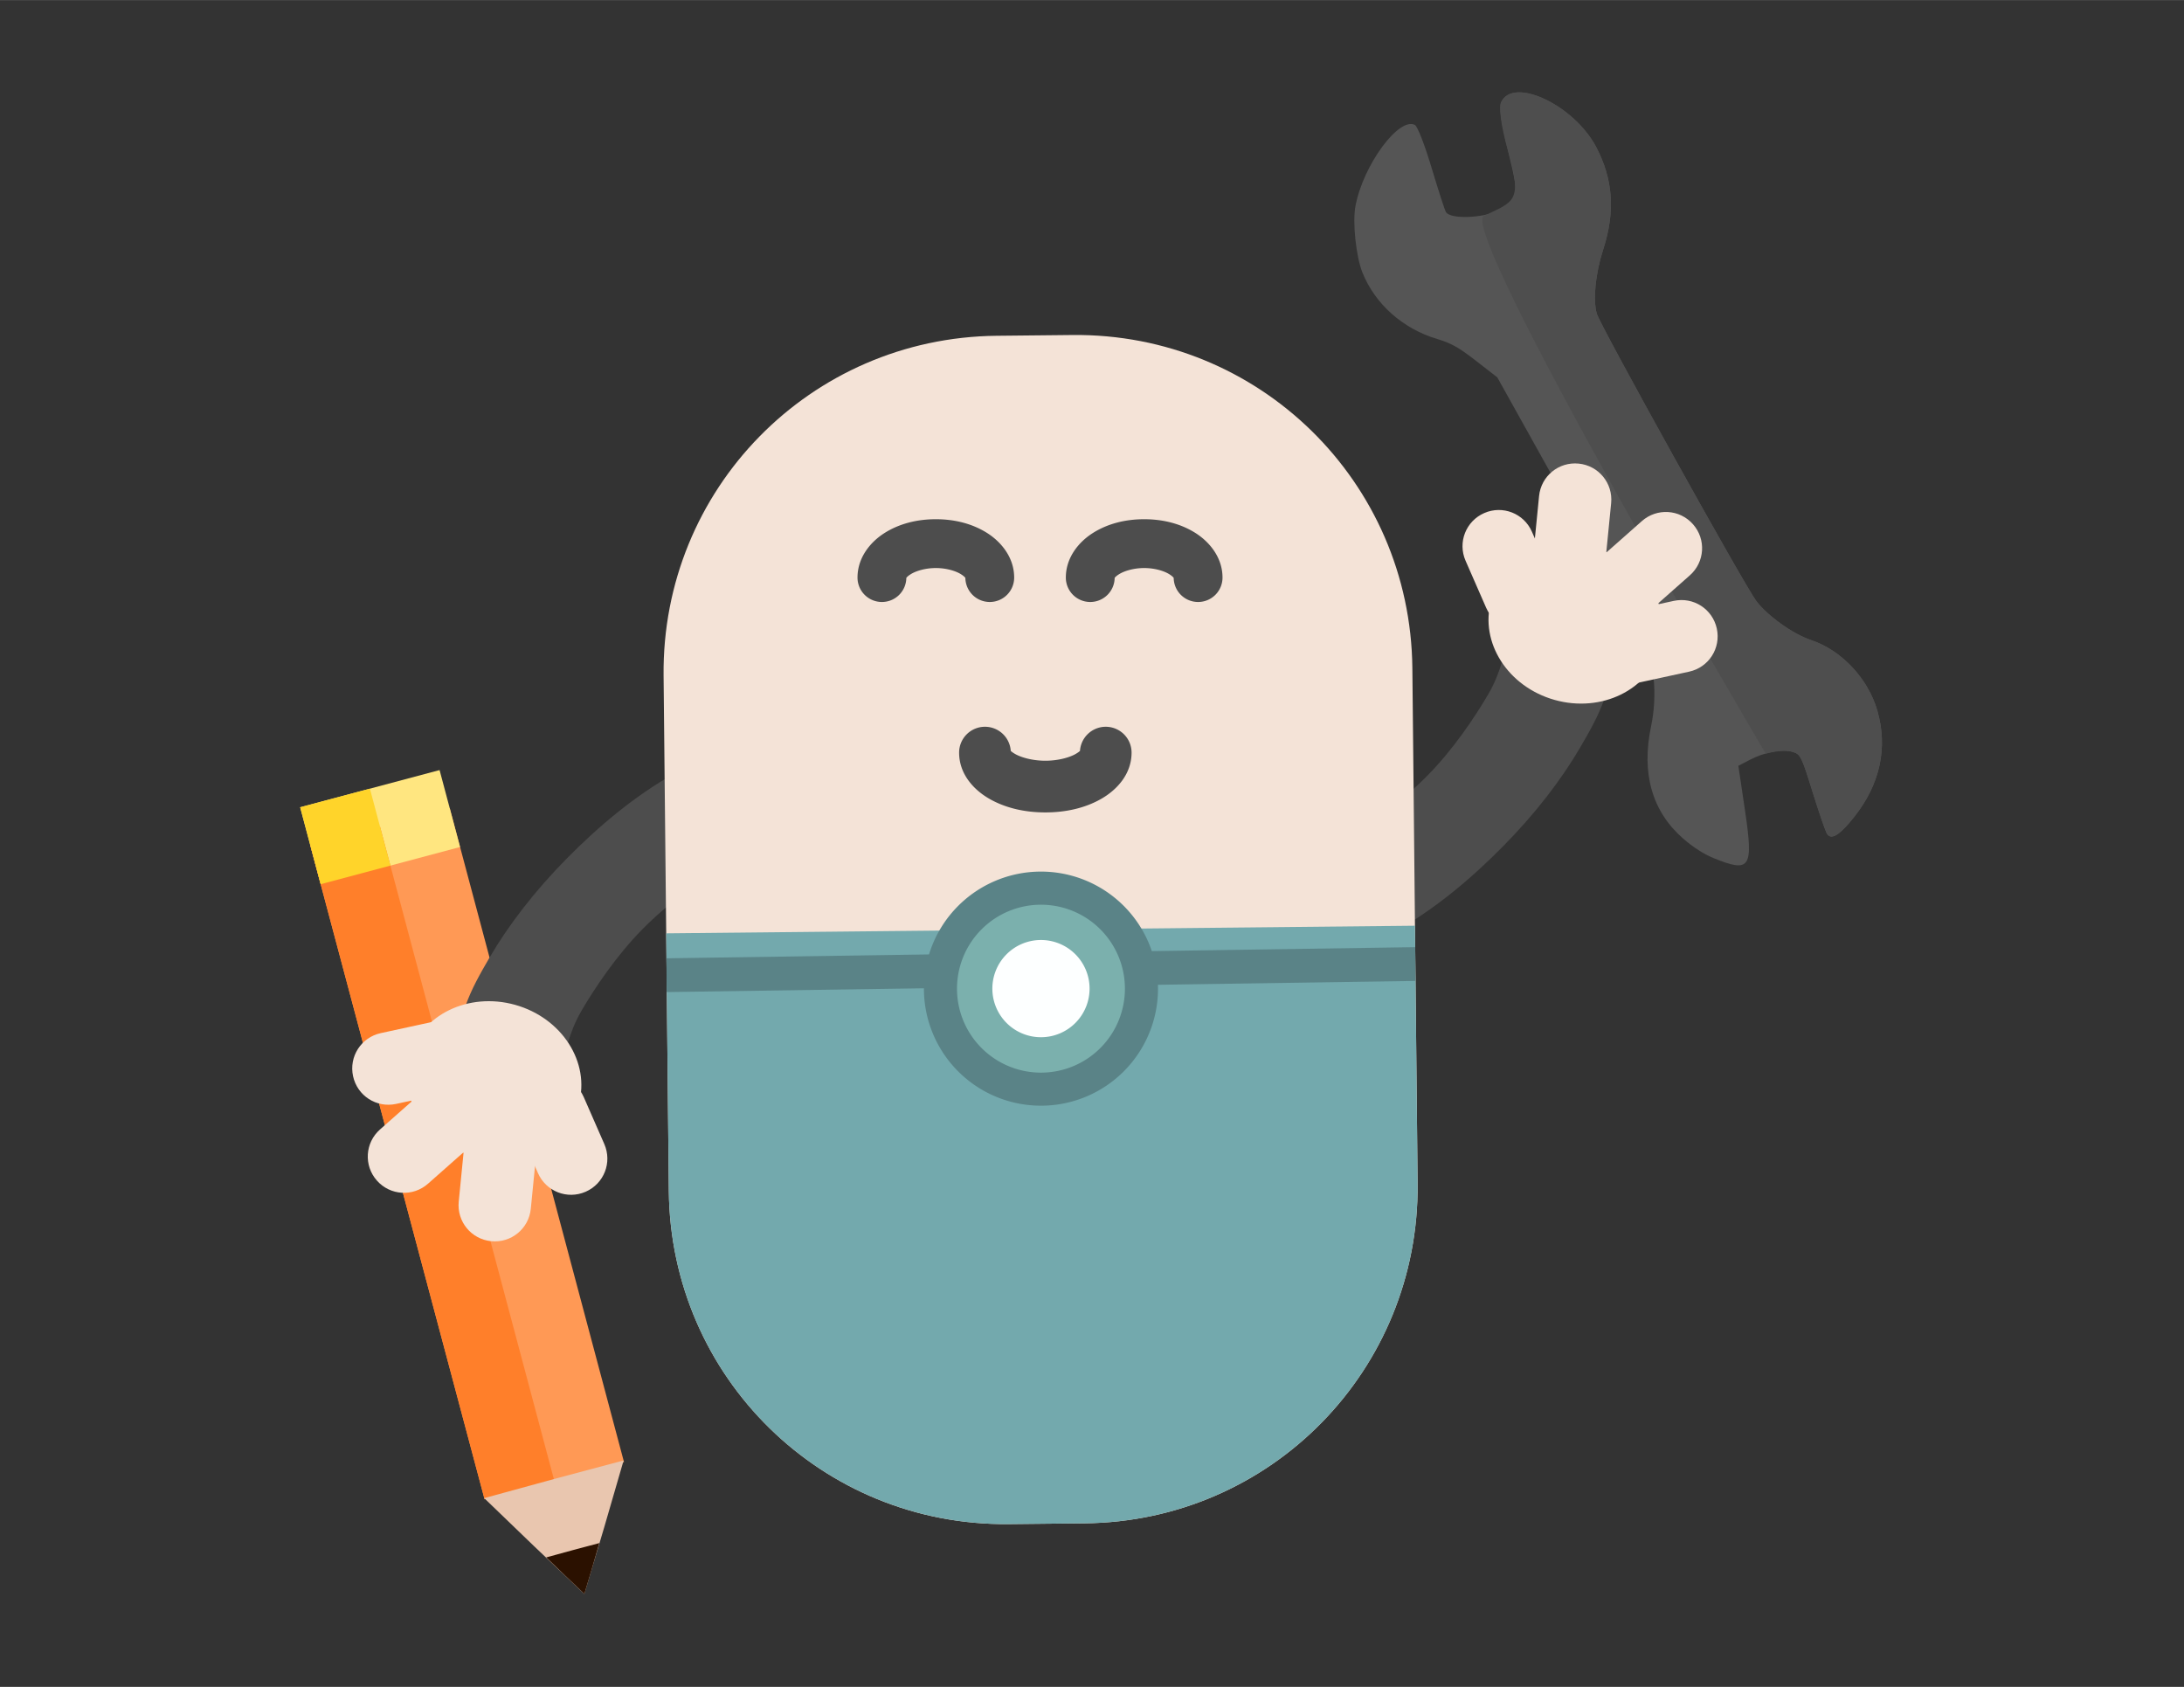
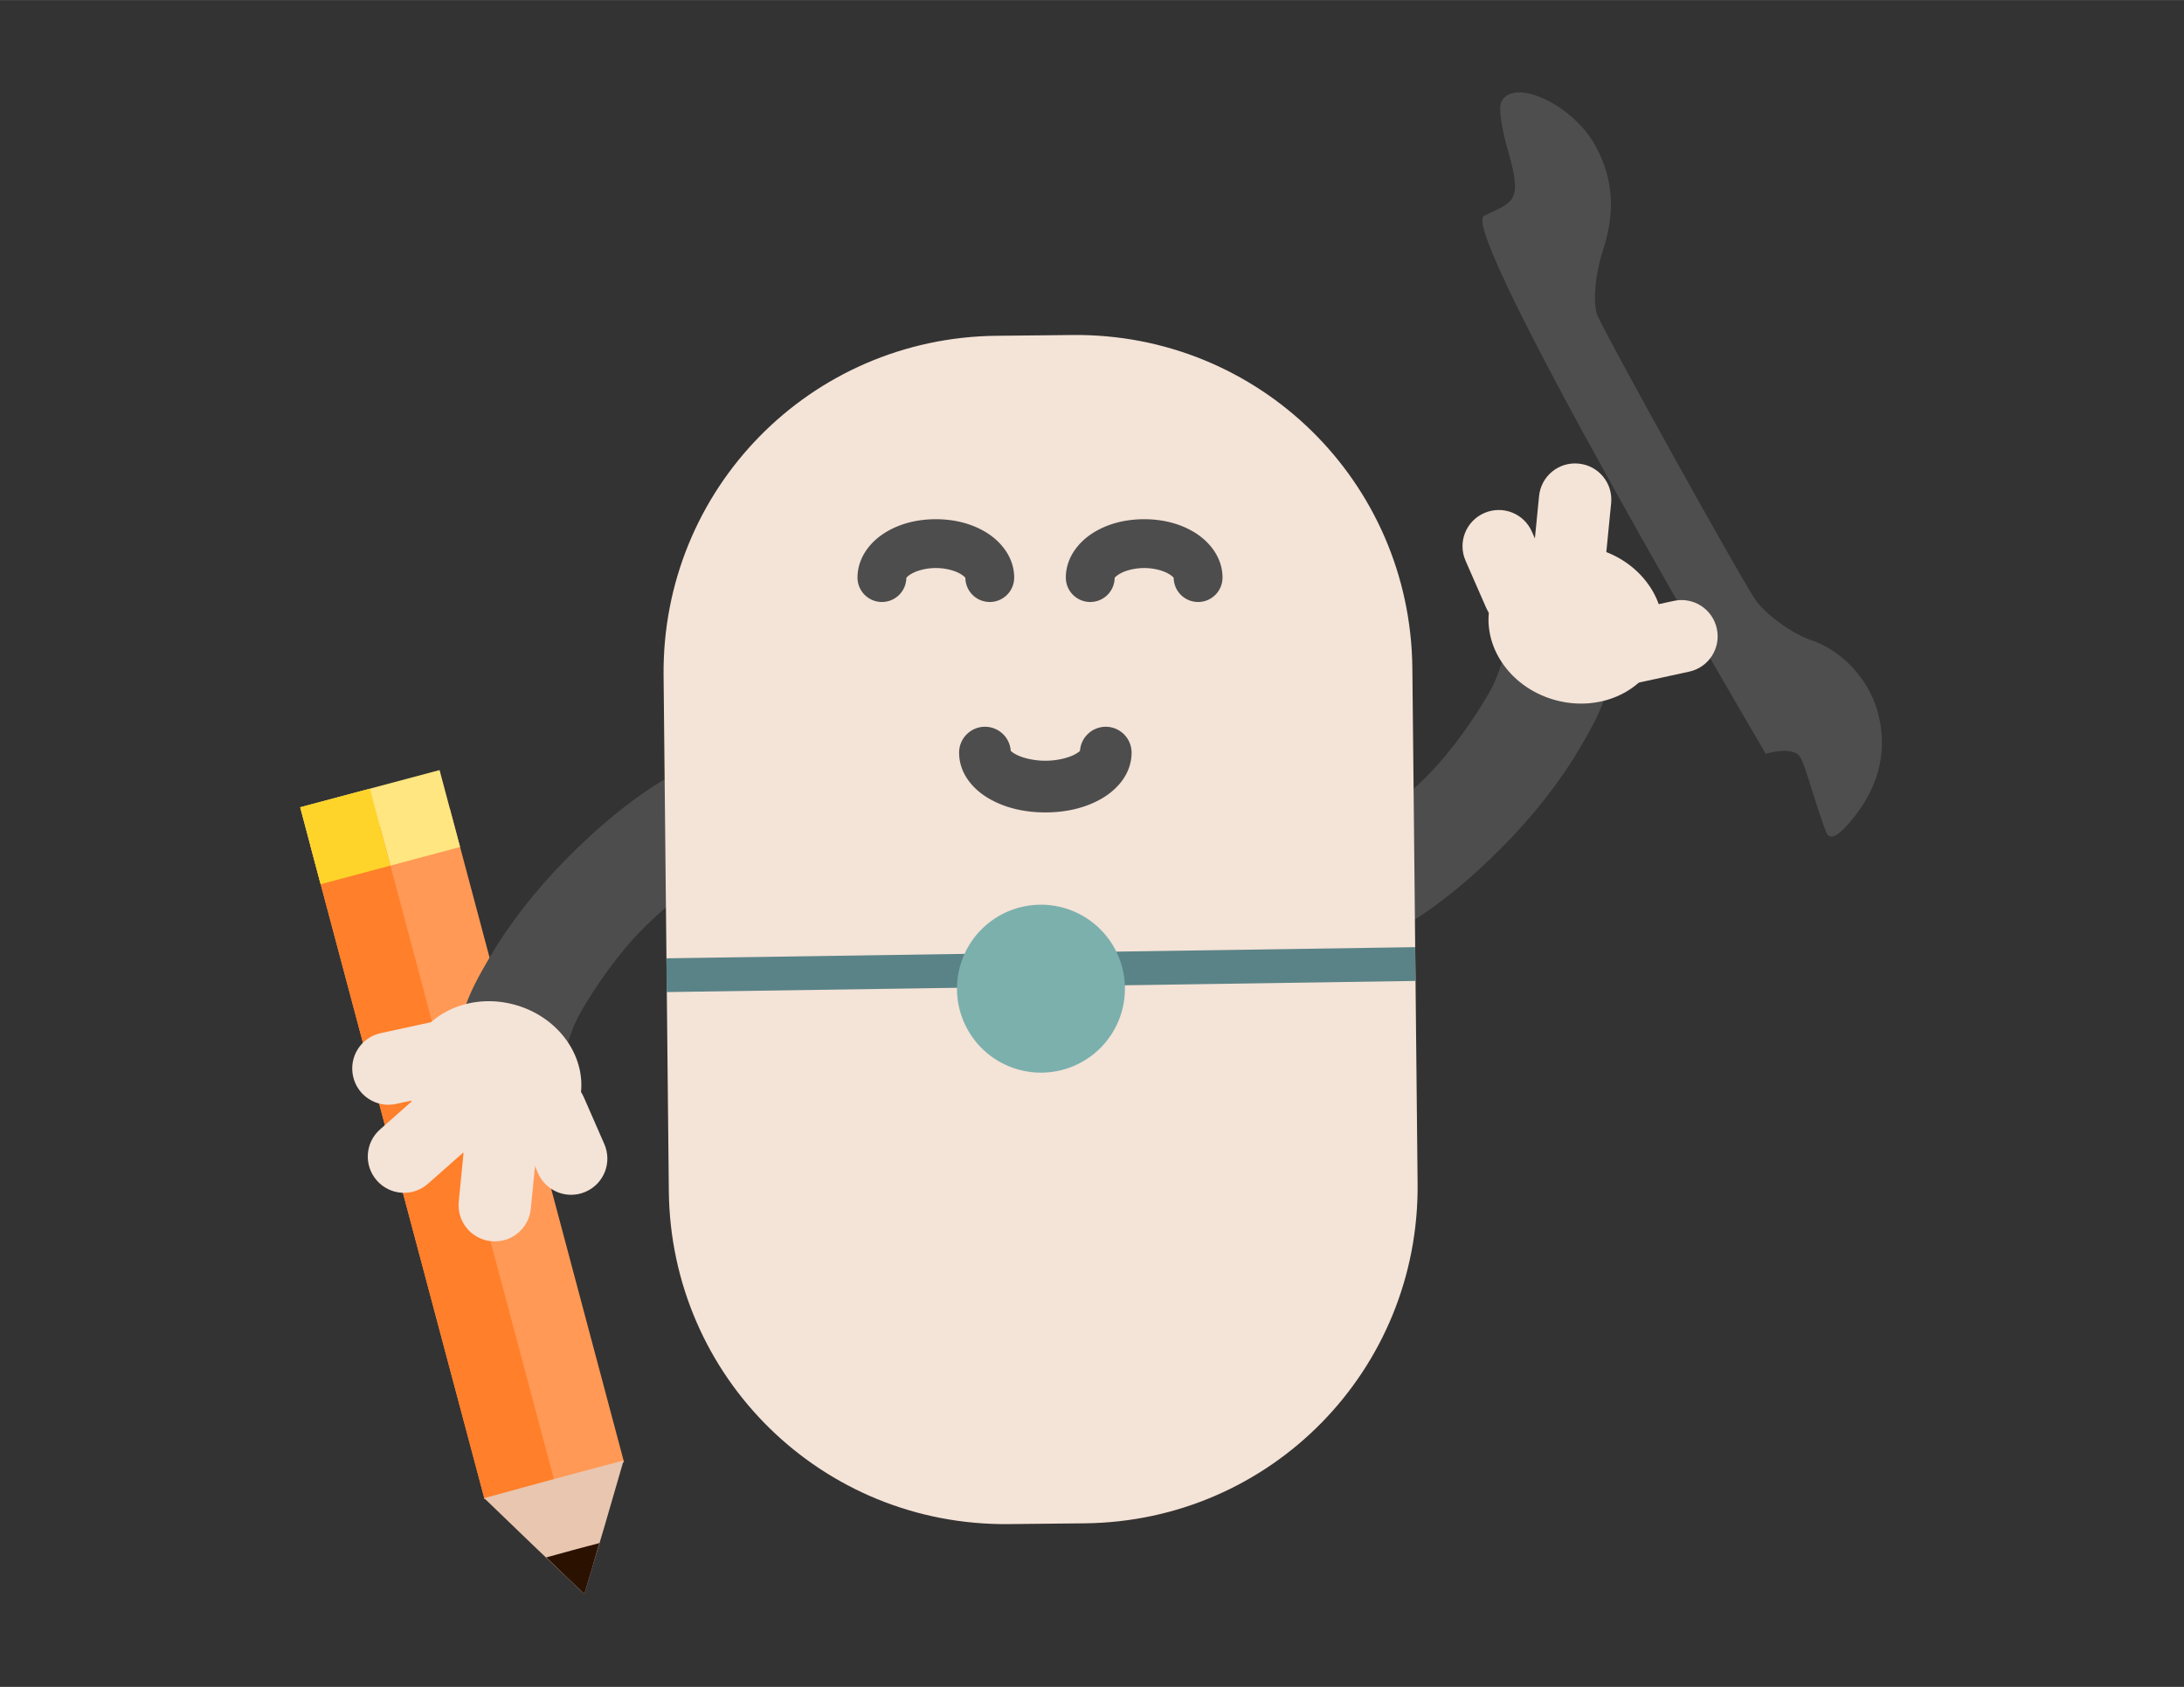
<svg xmlns="http://www.w3.org/2000/svg" xmlns:ns1="http://sodipodi.sourceforge.net/DTD/sodipodi-0.dtd" xmlns:ns2="http://www.inkscape.org/namespaces/inkscape" width="492" height="380" version="1.1" viewBox="0 0 130.18 100.54" id="svg16685" ns1:docname="custom-templates.svg" ns2:version="1.2 (dc2aeda, 2022-05-15)">
  <rect x="0" y="0" width="130.18" height="100.54" fill="#333333" stroke="none" />
  <defs id="defs16689" />
  <ns1:namedview id="namedview16687" pagecolor="#ffffff" bordercolor="#666666" borderopacity="1.0" ns2:showpageshadow="2" ns2:pageopacity="0.0" ns2:pagecheckerboard="0" ns2:deskcolor="#d1d1d1" showgrid="false" ns2:zoom="0.81697594" ns2:cx="238.07311" ns2:cy="197.68024" ns2:window-width="1470" ns2:window-height="801" ns2:window-x="0" ns2:window-y="38" ns2:window-maximized="0" ns2:current-layer="svg16685" />
  <g id="g18375" transform="matrix(1.199,0,0,1.199,14.553,-8.114)" style="stroke-width:0.834">
    <g stroke-width="0" id="g16595-0" transform="matrix(0.755,0.232,0.232,-0.755,-7.027,78.696)">
      <rect transform="matrix(-0.848,-0.53,-0.53,0.848,0,0)" x="-31.454" y="-9.367" width="9.083" height="42.594" ry="0" fill="#ff9955" style="stroke-width:0;paint-order:markers fill stroke" id="rect16583-6" />
      <rect transform="matrix(-0.848,-0.53,-0.53,0.848,0,0)" x="-31.454" y="30.696" width="9.083" height="5.011" ry="0" fill="#ffe680" style="stroke-width:0;paint-order:markers fill stroke" id="rect16585-0" />
      <path d="M 27.787,6.319 23.936,3.912 1.364,40.033 5.215,42.44 Z" fill="#ff7f2a" style="stroke-width:0;paint-order:markers fill stroke" id="path16587-7" />
      <path d="M 6.556,40.294 2.705,37.887 0.049,42.137 3.9,44.544 Z" fill="#ffd42a" style="stroke-width:0;paint-order:markers fill stroke" id="path16589-2" />
      <path d="m 23.892,3.974 3.891,-1.97 3.906,-1.943 -0.037,4.379 -0.068,4.377 -3.854,-2.409 z" fill="#e9c6af" style="stroke-width:0;paint-order:markers fill stroke" id="path16591-9" />
      <path d="m 28.721,1.555 1.482,-0.75 1.487,-0.74 -0.014,1.667 -0.026,1.667 -1.468,-0.917 z" fill="#2b1100" style="stroke-width:0;paint-order:markers fill stroke" id="path16593-8" />
    </g>
    <g stroke-width="0.189" id="g16601-1" transform="matrix(0.731,0.298,-0.298,0.731,-4.122,-17.541)">
-       <path d="m 122.55,41.647 c 2.498,-0.003 2.57,-0.363 0.704,-3.515 l -1.455,-2.458 0.512,-0.602 c 0.694,-0.816 1.605,-1.411 2.288,-1.494 0.542,-0.066 0.635,0.015 2.141,1.847 0.866,1.053 1.696,2.001 1.844,2.106 0.407,0.288 0.774,-0.218 1.186,-1.635 0.729,-2.508 0.329,-4.822 -1.162,-6.722 -1.316,-1.677 -3.536,-2.695 -5.583,-2.559 -1.179,0.078 -3.103,-0.381 -4.101,-0.978 -1.09,-0.652 -15.684,-12.379 -16.132,-12.964 -0.567,-0.738 -1.029,-2.301 -1.148,-3.883 -0.188,-2.502 -1.077,-4.323 -2.836,-5.809 -2.296,-1.94 -6.568,-2.163 -6.616,-0.344 -0.008,0.321 0.519,1.215 1.596,2.705 1.767,2.444 1.807,2.612 0.86,3.634 -0.799,0.863 -2.637,1.68 -3.064,1.362 -0.114,-0.085 -0.962,-1.091 -1.885,-2.236 -0.949,-1.179 -1.816,-2.094 -1.997,-2.109 -1.137,-0.093 -2.058,3.567 -1.541,6.131 0.208,1.031 1.227,2.934 1.999,3.733 1.48,1.531 3.692,2.31 5.933,2.089 0.905,-0.089 1.469,-0.018 2.775,0.349 l 1.64,0.461 15.518,12.423 0.734,1.371 c 0.475,0.887 0.832,1.912 1.012,2.904 0.537,2.967 2.083,4.936 4.535,5.776 0.786,0.269 1.584,0.418 2.242,0.417 z" fill="#555555" id="path16597-1" style="stroke-width:0.268" />
      <path d="m 123.11,34.322 c 0,0 0.806,-0.659 1.49,-0.742 0.542,-0.066 0.635,0.015 2.141,1.847 0.866,1.053 1.696,2.001 1.844,2.106 0.407,0.288 0.774,-0.218 1.186,-1.635 0.729,-2.508 0.329,-4.822 -1.162,-6.722 -1.316,-1.677 -3.536,-2.695 -5.583,-2.559 -1.179,0.078 -3.103,-0.381 -4.101,-0.978 -1.09,-0.652 -15.684,-12.379 -16.132,-12.964 -0.567,-0.738 -1.029,-2.301 -1.148,-3.883 -0.188,-2.502 -1.077,-4.323 -2.836,-5.809 -2.296,-1.94 -6.568,-2.163 -6.616,-0.344 -0.008,0.321 0.461,1.259 1.596,2.705 2.011,2.563 1.517,2.759 0.108,4.3 -1.304,1.426 29.215,24.679 29.215,24.679 z" fill="#4e4e4e" id="path16599-6" style="stroke-width:0.268" />
    </g>
    <g transform="matrix(0.365,0,0,-0.365,28.286,102.671)" stroke-width="2.283" id="g16631-1">
      <g transform="translate(-72.041,-5.358)" id="g16605-1" style="stroke-width:2.283">
        <path d="m 23.885,123.7 c -0.671,5.602 1.478,9.533 4.09,14.012 2.612,4.479 6.212,9.119 10.512,13.477 8.6,8.715 19.885,16.867 32.902,16.42 L 70.893,153.15 c -5.814,0.2 -15.108,-4.502 -22.107,-11.594 -3.5,-3.546 -6.455,-7.944 -8.312,-11.131 -1.858,-3.187 -2.094,-6.078 -2.223,-5.004 z" color="#000000" color-rendering="auto" dominant-baseline="auto" fill="#4d4d4d" image-rendering="auto" shape-rendering="auto" solid-color="#000000" stop-color="#000000" style="font-variant-ligatures:normal;font-variant-position:normal;font-variant-caps:normal;font-variant-numeric:normal;font-variant-alternates:normal;font-variant-east-asian:normal;font-feature-settings:normal;font-variation-settings:normal;text-indent:0;text-decoration-line:none;text-decoration-style:solid;text-decoration-color:#000000;text-transform:none;text-orientation:mixed;white-space:normal;shape-padding:0;shape-margin:0;inline-size:0;isolation:auto;mix-blend-mode:normal;stroke-width:3.231" id="path16603-8" />
      </g>
      <g fill="#f4e3d7" id="g16629-1" style="stroke-width:3.231">
        <g transform="rotate(-15.682,-55.475,258.88)" shape-rendering="auto" stroke-width="2.283" id="g16611-1">
          <path d="m -5.184,113.52 c -6.616,-6.7e-4 -11.983,4.779 -11.984,10.676 -0.002,5.897 5.362,10.678 11.979,10.68 6.616,0.002 11.983,-4.775 11.986,-10.672 3.783e-4,-0.002 3.783e-4,-0.004 0,-0.006 -2.454e-4,-0.002 -9.083e-4,-0.004 -0.002,-0.006 -0.004,-5.894 -5.365,-10.671 -11.979,-10.672 z" color="#000000" color-rendering="auto" dominant-baseline="auto" image-rendering="auto" solid-color="#000000" stop-color="#000000" style="font-variant-ligatures:normal;font-variant-position:normal;font-variant-caps:normal;font-variant-numeric:normal;font-variant-alternates:normal;font-variant-east-asian:normal;font-feature-settings:normal;font-variation-settings:normal;text-indent:0;text-decoration-line:none;text-decoration-style:solid;text-decoration-color:#000000;text-transform:none;text-orientation:mixed;white-space:normal;shape-padding:0;shape-margin:0;inline-size:0;isolation:auto;mix-blend-mode:normal;stroke-width:3.231;paint-order:stroke fill markers" id="path16607-5" />
          <path d="m 6.782,124.2 c -0.003,5.888 5.7e-6,-5.892 1.3e-6,-0.005 z" color="#000000" color-rendering="auto" dominant-baseline="auto" image-rendering="auto" solid-color="#000000" stop-color="#000000" style="font-variant-ligatures:normal;font-variant-position:normal;font-variant-caps:normal;font-variant-numeric:normal;font-variant-alternates:normal;font-variant-east-asian:normal;font-feature-settings:normal;font-variation-settings:normal;text-indent:0;text-decoration-line:none;text-decoration-style:solid;text-decoration-color:#000000;text-transform:none;text-orientation:mixed;white-space:normal;shape-padding:0;shape-margin:0;inline-size:0;isolation:auto;mix-blend-mode:normal;stroke-width:3.231;paint-order:stroke fill markers" id="path16609-0" />
        </g>
        <g transform="rotate(-77.743,-39.344,42.007)" stroke-width="2.283" id="g16615-0">
          <path d="m -116.78,34.967 c -2.732,0 -4.932,2.198 -4.932,4.93 v 6.986 c 0,2.732 2.2,4.932 4.932,4.932 2.732,0 4.932,-2.2 4.932,-4.932 v -6.986 c 0,-2.732 -2.2,-4.93 -4.932,-4.93 z" color="#000000" color-rendering="auto" dominant-baseline="auto" fill="#f4e3d7" image-rendering="auto" shape-rendering="auto" solid-color="#000000" stop-color="#000000" style="font-variant-ligatures:normal;font-variant-position:normal;font-variant-caps:normal;font-variant-numeric:normal;font-variant-alternates:normal;font-variant-east-asian:normal;font-feature-settings:normal;font-variation-settings:normal;text-indent:0;text-decoration-line:none;text-decoration-style:solid;text-decoration-color:#000000;text-transform:none;text-orientation:mixed;white-space:normal;shape-padding:0;shape-margin:0;inline-size:0;isolation:auto;mix-blend-mode:normal;stroke-width:3.231;paint-order:stroke fill markers" id="path16613-8" />
        </g>
        <g transform="rotate(-48.52,-41.965,77.247)" id="g16619-3" style="stroke-width:2.283">
          <path d="m -72.047,80.547 c -2.732,0 -4.932,2.2 -4.932,4.932 v 6.986 c 0,2.732 2.2,4.93 4.932,4.93 2.732,0 4.932,-2.198 4.932,-4.93 v -6.986 c 0,-2.732 -2.2,-4.932 -4.932,-4.932 z" color="#000000" color-rendering="auto" dominant-baseline="auto" fill="#f4e3d7" image-rendering="auto" shape-rendering="auto" solid-color="#000000" stop-color="#000000" style="font-variant-ligatures:normal;font-variant-position:normal;font-variant-caps:normal;font-variant-numeric:normal;font-variant-alternates:normal;font-variant-east-asian:normal;font-feature-settings:normal;font-variation-settings:normal;text-indent:0;text-decoration-line:none;text-decoration-style:solid;text-decoration-color:#000000;text-transform:none;text-orientation:mixed;white-space:normal;shape-padding:0;shape-margin:0;inline-size:0;isolation:auto;mix-blend-mode:normal;stroke-width:3.231;paint-order:stroke fill markers" id="path16617-7" />
        </g>
        <g transform="rotate(-5.636,-90.447,729.07)" stroke-width="2.283" id="g16623-0">
          <path d="m 18.326,101.36 c -2.732,0 -4.932,2.198 -4.932,4.93 v 6.986 c 0,2.732 2.2,4.932 4.932,4.932 2.732,0 4.932,-2.2 4.932,-4.932 v -6.986 c 1e-6,-2.732 -2.2,-4.93 -4.932,-4.93 z" color="#000000" color-rendering="auto" dominant-baseline="auto" fill="#f4e3d7" image-rendering="auto" shape-rendering="auto" solid-color="#000000" stop-color="#000000" style="font-variant-ligatures:normal;font-variant-position:normal;font-variant-caps:normal;font-variant-numeric:normal;font-variant-alternates:normal;font-variant-east-asian:normal;font-feature-settings:normal;font-variation-settings:normal;text-indent:0;text-decoration-line:none;text-decoration-style:solid;text-decoration-color:#000000;text-transform:none;text-orientation:mixed;white-space:normal;shape-padding:0;shape-margin:0;inline-size:0;isolation:auto;mix-blend-mode:normal;stroke-width:3.231;paint-order:stroke fill markers" id="path16621-1" />
        </g>
        <g transform="rotate(23.642,-23.22,-174.78)" stroke-width="2.283" id="g16627-3">
          <path d="m 80.041,80.461 c -2.732,0 -4.932,2.2 -4.932,4.932 v 6.984 c 0,2.732 2.2,4.932 4.932,4.932 2.732,0 4.932,-2.2 4.932,-4.932 v -6.984 c 0,-2.732 -2.2,-4.932 -4.932,-4.932 z" color="#000000" color-rendering="auto" dominant-baseline="auto" fill="#f4e3d7" image-rendering="auto" shape-rendering="auto" solid-color="#000000" stop-color="#000000" style="font-variant-ligatures:normal;font-variant-position:normal;font-variant-caps:normal;font-variant-numeric:normal;font-variant-alternates:normal;font-variant-east-asian:normal;font-feature-settings:normal;font-variation-settings:normal;text-indent:0;text-decoration-line:none;text-decoration-style:solid;text-decoration-color:#000000;text-transform:none;text-orientation:mixed;white-space:normal;shape-padding:0;shape-margin:0;inline-size:0;isolation:auto;mix-blend-mode:normal;stroke-width:3.231;paint-order:stroke fill markers" id="path16625-4" />
        </g>
      </g>
    </g>
    <g transform="matrix(-0.365,0,0,0.365,50.339,-4.394)" stroke-width="2.283" id="g16661-3">
      <g transform="translate(-72.041,-5.358)" id="g16635-7" style="stroke-width:2.283">
        <path d="m 23.885,123.7 c -0.671,5.602 1.478,9.533 4.09,14.012 2.612,4.479 6.212,9.119 10.512,13.477 8.6,8.715 19.885,16.867 32.902,16.42 L 70.893,153.15 c -5.814,0.2 -15.108,-4.502 -22.107,-11.594 -3.5,-3.546 -6.455,-7.944 -8.312,-11.131 -1.858,-3.187 -2.094,-6.078 -2.223,-5.004 z" color="#000000" color-rendering="auto" dominant-baseline="auto" fill="#4d4d4d" image-rendering="auto" shape-rendering="auto" solid-color="#000000" stop-color="#000000" style="font-variant-ligatures:normal;font-variant-position:normal;font-variant-caps:normal;font-variant-numeric:normal;font-variant-alternates:normal;font-variant-east-asian:normal;font-feature-settings:normal;font-variation-settings:normal;text-indent:0;text-decoration-line:none;text-decoration-style:solid;text-decoration-color:#000000;text-transform:none;text-orientation:mixed;white-space:normal;shape-padding:0;shape-margin:0;inline-size:0;isolation:auto;mix-blend-mode:normal;stroke-width:3.231" id="path16633-7" />
      </g>
      <g fill="#f4e3d7" id="g16659-5" style="stroke-width:3.231">
        <g transform="rotate(-15.682,-55.475,258.88)" shape-rendering="auto" stroke-width="2.283" id="g16641-1">
          <path d="m -5.184,113.52 c -6.616,-6.7e-4 -11.983,4.779 -11.984,10.676 -0.002,5.897 5.362,10.678 11.979,10.68 6.616,0.002 11.983,-4.775 11.986,-10.672 3.783e-4,-0.002 3.783e-4,-0.004 0,-0.006 -2.454e-4,-0.002 -9.083e-4,-0.004 -0.002,-0.006 -0.004,-5.894 -5.365,-10.671 -11.979,-10.672 z" color="#000000" color-rendering="auto" dominant-baseline="auto" image-rendering="auto" solid-color="#000000" stop-color="#000000" style="font-variant-ligatures:normal;font-variant-position:normal;font-variant-caps:normal;font-variant-numeric:normal;font-variant-alternates:normal;font-variant-east-asian:normal;font-feature-settings:normal;font-variation-settings:normal;text-indent:0;text-decoration-line:none;text-decoration-style:solid;text-decoration-color:#000000;text-transform:none;text-orientation:mixed;white-space:normal;shape-padding:0;shape-margin:0;inline-size:0;isolation:auto;mix-blend-mode:normal;stroke-width:3.231;paint-order:stroke fill markers" id="path16637-2" />
          <path d="m 6.782,124.2 c -0.003,5.888 5.7e-6,-5.892 1.3e-6,-0.005 z" color="#000000" color-rendering="auto" dominant-baseline="auto" image-rendering="auto" solid-color="#000000" stop-color="#000000" style="font-variant-ligatures:normal;font-variant-position:normal;font-variant-caps:normal;font-variant-numeric:normal;font-variant-alternates:normal;font-variant-east-asian:normal;font-feature-settings:normal;font-variation-settings:normal;text-indent:0;text-decoration-line:none;text-decoration-style:solid;text-decoration-color:#000000;text-transform:none;text-orientation:mixed;white-space:normal;shape-padding:0;shape-margin:0;inline-size:0;isolation:auto;mix-blend-mode:normal;stroke-width:3.231;paint-order:stroke fill markers" id="path16639-6" />
        </g>
        <g transform="rotate(-77.743,-39.344,42.007)" stroke-width="2.283" id="g16645-6">
          <path d="m -116.78,34.967 c -2.732,0 -4.932,2.198 -4.932,4.93 v 6.986 c 0,2.732 2.2,4.932 4.932,4.932 2.732,0 4.932,-2.2 4.932,-4.932 v -6.986 c 0,-2.732 -2.2,-4.93 -4.932,-4.93 z" color="#000000" color-rendering="auto" dominant-baseline="auto" fill="#f4e3d7" image-rendering="auto" shape-rendering="auto" solid-color="#000000" stop-color="#000000" style="font-variant-ligatures:normal;font-variant-position:normal;font-variant-caps:normal;font-variant-numeric:normal;font-variant-alternates:normal;font-variant-east-asian:normal;font-feature-settings:normal;font-variation-settings:normal;text-indent:0;text-decoration-line:none;text-decoration-style:solid;text-decoration-color:#000000;text-transform:none;text-orientation:mixed;white-space:normal;shape-padding:0;shape-margin:0;inline-size:0;isolation:auto;mix-blend-mode:normal;stroke-width:3.231;paint-order:stroke fill markers" id="path16643-5" />
        </g>
        <g transform="rotate(-48.52,-41.965,77.247)" id="g16649-4" style="stroke-width:2.283">
-           <path d="m -72.047,80.547 c -2.732,0 -4.932,2.2 -4.932,4.932 v 6.986 c 0,2.732 2.2,4.93 4.932,4.93 2.732,0 4.932,-2.198 4.932,-4.93 v -6.986 c 0,-2.732 -2.2,-4.932 -4.932,-4.932 z" color="#000000" color-rendering="auto" dominant-baseline="auto" fill="#f4e3d7" image-rendering="auto" shape-rendering="auto" solid-color="#000000" stop-color="#000000" style="font-variant-ligatures:normal;font-variant-position:normal;font-variant-caps:normal;font-variant-numeric:normal;font-variant-alternates:normal;font-variant-east-asian:normal;font-feature-settings:normal;font-variation-settings:normal;text-indent:0;text-decoration-line:none;text-decoration-style:solid;text-decoration-color:#000000;text-transform:none;text-orientation:mixed;white-space:normal;shape-padding:0;shape-margin:0;inline-size:0;isolation:auto;mix-blend-mode:normal;stroke-width:3.231;paint-order:stroke fill markers" id="path16647-1" />
-         </g>
+           </g>
        <g transform="rotate(-5.636,-90.447,729.07)" stroke-width="2.283" id="g16653-7">
          <path d="m 18.326,101.36 c -2.732,0 -4.932,2.198 -4.932,4.93 v 6.986 c 0,2.732 2.2,4.932 4.932,4.932 2.732,0 4.932,-2.2 4.932,-4.932 v -6.986 c 1e-6,-2.732 -2.2,-4.93 -4.932,-4.93 z" color="#000000" color-rendering="auto" dominant-baseline="auto" fill="#f4e3d7" image-rendering="auto" shape-rendering="auto" solid-color="#000000" stop-color="#000000" style="font-variant-ligatures:normal;font-variant-position:normal;font-variant-caps:normal;font-variant-numeric:normal;font-variant-alternates:normal;font-variant-east-asian:normal;font-feature-settings:normal;font-variation-settings:normal;text-indent:0;text-decoration-line:none;text-decoration-style:solid;text-decoration-color:#000000;text-transform:none;text-orientation:mixed;white-space:normal;shape-padding:0;shape-margin:0;inline-size:0;isolation:auto;mix-blend-mode:normal;stroke-width:3.231;paint-order:stroke fill markers" id="path16651-1" />
        </g>
        <g transform="rotate(23.642,-23.22,-174.78)" stroke-width="2.283" id="g16657-3">
          <path d="m 80.041,80.461 c -2.732,0 -4.932,2.2 -4.932,4.932 v 6.984 c 0,2.732 2.2,4.932 4.932,4.932 2.732,0 4.932,-2.2 4.932,-4.932 v -6.984 c 0,-2.732 -2.2,-4.932 -4.932,-4.932 z" color="#000000" color-rendering="auto" dominant-baseline="auto" fill="#f4e3d7" image-rendering="auto" shape-rendering="auto" solid-color="#000000" stop-color="#000000" style="font-variant-ligatures:normal;font-variant-position:normal;font-variant-caps:normal;font-variant-numeric:normal;font-variant-alternates:normal;font-variant-east-asian:normal;font-feature-settings:normal;font-variation-settings:normal;text-indent:0;text-decoration-line:none;text-decoration-style:solid;text-decoration-color:#000000;text-transform:none;text-orientation:mixed;white-space:normal;shape-padding:0;shape-margin:0;inline-size:0;isolation:auto;mix-blend-mode:normal;stroke-width:3.231;paint-order:stroke fill markers" id="path16655-4" />
        </g>
      </g>
    </g>
    <g shape-rendering="auto" id="g16669-8" transform="matrix(0.613,0,0,0.613,-0.614,20.935)" style="stroke-width:1.359">
      <path d="m 62.022,4.114 6.16,-0.063 c 15.114,-0.154 27.405,11.891 27.559,27.005 l 0.425,41.802 c 0.154,15.114 -11.891,27.405 -27.005,27.559 l -6.16,0.063 c -15.114,0.154 -27.405,-11.891 -27.559,-27.005 L 35.017,31.673 c -0.154,-15.114 11.891,-27.405 27.005,-27.559 z" color="#000000" color-rendering="auto" dominant-baseline="auto" fill="#f4e3d7" fill-rule="evenodd" image-rendering="auto" solid-color="#000000" stop-color="#000000" style="font-variant-ligatures:normal;font-variant-position:normal;font-variant-caps:normal;font-variant-numeric:normal;font-variant-alternates:normal;font-variant-east-asian:normal;font-feature-settings:normal;font-variation-settings:normal;text-indent:0;text-decoration-line:none;text-decoration-style:solid;text-decoration-color:#000000;text-transform:none;text-orientation:mixed;white-space:normal;shape-padding:0;shape-margin:0;inline-size:0;isolation:auto;mix-blend-mode:normal;stroke-width:1.923" id="path16663-6" />
-       <path d="m 57.096,18.99 c -1.544,0 -2.971,0.37 -4.147,1.11 -1.175,0.74 -2.205,2.012 -2.205,3.622 a 1.979,1.979 0 0 0 1.979,1.98 1.979,1.979 0 0 0 1.98,-1.98 c 0,0.089 -0.051,-0.016 0.356,-0.272 0.407,-0.256 1.167,-0.501 2.038,-0.501 0.871,0 1.63,0.245 2.037,0.501 0.407,0.256 0.357,0.361 0.357,0.272 a 1.979,1.979 0 0 0 1.979,1.98 1.979,1.979 0 0 0 1.979,-1.98 c 0,-1.61 -1.03,-2.881 -2.205,-3.622 -1.175,-0.74 -2.602,-1.11 -4.146,-1.11 z" color="#000000" color-rendering="auto" dominant-baseline="auto" fill="#4d4d4d" image-rendering="auto" solid-color="#000000" stop-color="#000000" style="font-variant-ligatures:normal;font-variant-position:normal;font-variant-caps:normal;font-variant-numeric:normal;font-variant-alternates:normal;font-variant-east-asian:normal;font-feature-settings:normal;font-variation-settings:normal;text-indent:0;text-decoration-line:none;text-decoration-style:solid;text-decoration-color:#000000;text-transform:none;text-orientation:mixed;white-space:normal;shape-padding:0;shape-margin:0;inline-size:0;isolation:auto;mix-blend-mode:normal;stroke-width:1.923;paint-order:stroke fill markers" id="path16665-1" />
+       <path d="m 57.096,18.99 c -1.544,0 -2.971,0.37 -4.147,1.11 -1.175,0.74 -2.205,2.012 -2.205,3.622 a 1.979,1.979 0 0 0 1.979,1.98 1.979,1.979 0 0 0 1.98,-1.98 c 0,0.089 -0.051,-0.016 0.356,-0.272 0.407,-0.256 1.167,-0.501 2.038,-0.501 0.871,0 1.63,0.245 2.037,0.501 0.407,0.256 0.357,0.361 0.357,0.272 a 1.979,1.979 0 0 0 1.979,1.98 1.979,1.979 0 0 0 1.979,-1.98 c 0,-1.61 -1.03,-2.881 -2.205,-3.622 -1.175,-0.74 -2.602,-1.11 -4.146,-1.11 " color="#000000" color-rendering="auto" dominant-baseline="auto" fill="#4d4d4d" image-rendering="auto" solid-color="#000000" stop-color="#000000" style="font-variant-ligatures:normal;font-variant-position:normal;font-variant-caps:normal;font-variant-numeric:normal;font-variant-alternates:normal;font-variant-east-asian:normal;font-feature-settings:normal;font-variation-settings:normal;text-indent:0;text-decoration-line:none;text-decoration-style:solid;text-decoration-color:#000000;text-transform:none;text-orientation:mixed;white-space:normal;shape-padding:0;shape-margin:0;inline-size:0;isolation:auto;mix-blend-mode:normal;stroke-width:1.923;paint-order:stroke fill markers" id="path16665-1" />
      <path d="m 73.991,18.99 c -1.544,0 -2.971,0.37 -4.147,1.11 -1.175,0.74 -2.205,2.012 -2.205,3.622 a 1.979,1.979 0 0 0 1.98,1.98 1.979,1.979 0 0 0 1.979,-1.98 c 0,0.089 -0.05,-0.016 0.357,-0.272 0.407,-0.256 1.166,-0.501 2.037,-0.501 0.871,0 1.631,0.245 2.038,0.501 0.407,0.256 0.356,0.361 0.356,0.272 a 1.979,1.979 0 0 0 1.979,1.98 1.979,1.979 0 0 0 1.98,-1.98 c 0,-1.61 -1.03,-2.881 -2.205,-3.622 -1.175,-0.74 -2.603,-1.11 -4.147,-1.11 z" color="#000000" color-rendering="auto" dominant-baseline="auto" fill="#4d4d4d" image-rendering="auto" solid-color="#000000" stop-color="#000000" style="font-variant-ligatures:normal;font-variant-position:normal;font-variant-caps:normal;font-variant-numeric:normal;font-variant-alternates:normal;font-variant-east-asian:normal;font-feature-settings:normal;font-variation-settings:normal;text-indent:0;text-decoration-line:none;text-decoration-style:solid;text-decoration-color:#000000;text-transform:none;text-orientation:mixed;white-space:normal;shape-padding:0;shape-margin:0;inline-size:0;isolation:auto;mix-blend-mode:normal;stroke-width:1.923;paint-order:stroke fill markers" id="path16667-5" />
    </g>
    <g fill-rule="evenodd" id="g16681-0" transform="matrix(0.613,0,0,0.613,-0.614,20.935)" style="stroke-width:1.359">
-       <path d="m 95.954,51.955 0.212,20.902 c 0.154,15.114 -11.891,27.405 -27.005,27.559 l -6.16,0.063 c -15.114,0.154 -27.405,-11.891 -27.559,-27.005 l -0.212,-20.902 60.721,-0.617" color="#000000" color-rendering="auto" dominant-baseline="auto" fill="#73a9ad" image-rendering="auto" shape-rendering="auto" solid-color="#000000" stop-color="#000000" style="font-variant-ligatures:normal;font-variant-position:normal;font-variant-caps:normal;font-variant-numeric:normal;font-variant-alternates:normal;font-variant-east-asian:normal;font-feature-settings:normal;font-variation-settings:normal;text-indent:0;text-decoration-line:none;text-decoration-style:solid;text-decoration-color:#000000;text-transform:none;text-orientation:mixed;white-space:normal;shape-padding:0;shape-margin:0;inline-size:0;isolation:auto;mix-blend-mode:normal;stroke-width:1.923" id="path16671-6" />
      <path d="m 35.248,54.598 0.019,2.739 60.721,-0.905 -0.019,-2.739 z" color="#000000" color-rendering="auto" dominant-baseline="auto" fill="#5a8387" image-rendering="auto" shape-rendering="auto" solid-color="#000000" stop-color="#000000" style="font-variant-ligatures:normal;font-variant-position:normal;font-variant-caps:normal;font-variant-numeric:normal;font-variant-alternates:normal;font-variant-east-asian:normal;font-feature-settings:normal;font-variation-settings:normal;text-indent:0;text-decoration-line:none;text-decoration-style:solid;text-decoration-color:#000000;text-transform:none;text-orientation:mixed;white-space:normal;shape-padding:0;shape-margin:0;inline-size:0;isolation:auto;mix-blend-mode:normal;stroke-width:1.923" id="path16673-5" />
-       <path d="m 75.113,56.961 a 9.491,9.491 0 0 1 -9.395,9.588 9.491,9.491 0 0 1 -9.588,-9.395 9.491,9.491 0 0 1 9.395,-9.588 9.491,9.491 0 0 1 9.588,9.395 z" fill="#5a8387" style="stroke-width:1.923;paint-order:stroke fill markers" id="path16675-3" />
      <path d="m 72.43,56.991 a 6.808,6.808 0 0 1 -6.739,6.878 6.808,6.808 0 0 1 -6.878,-6.739 6.808,6.808 0 0 1 6.739,-6.878 6.808,6.808 0 0 1 6.878,6.739 z" fill="#7bb0ad" style="stroke-width:1.923;paint-order:stroke fill markers" id="path16677-1" />
-       <path d="m 69.564,57.015 a 3.942,3.942 0 0 1 -3.902,3.982 3.942,3.942 0 0 1 -3.982,-3.902 3.942,3.942 0 0 1 3.902,-3.982 3.942,3.942 0 0 1 3.982,3.902 z" fill="#fdffff" style="stroke-width:1.923;paint-order:stroke fill markers" id="path16679-0" />
    </g>
    <path d="m 36.827,42.893 a 1.285,1.285 0 0 0 -1.284,1.284 c 0,1.083 0.747,1.872 1.534,2.314 0.787,0.443 1.729,0.66 2.753,0.66 1.024,0 1.966,-0.217 2.753,-0.66 0.787,-0.443 1.534,-1.231 1.534,-2.314 a 1.285,1.285 0 0 0 -1.284,-1.284 1.285,1.285 0 0 0 -1.284,1.282 c 0.002,-0.143 0.071,-0.09 -0.225,0.077 -0.3,0.169 -0.86,0.33 -1.493,0.33 -0.634,0 -1.193,-0.161 -1.493,-0.33 -0.3,-0.169 -0.225,-0.226 -0.225,-0.075 A 1.285,1.285 0 0 0 36.827,42.893 Z" color="#000000" color-rendering="auto" dominant-baseline="auto" fill="#4d4d4d" image-rendering="auto" shape-rendering="auto" solid-color="#000000" stop-color="#000000" style="font-variant-ligatures:normal;font-variant-position:normal;font-variant-caps:normal;font-variant-numeric:normal;font-variant-alternates:normal;font-variant-east-asian:normal;font-feature-settings:normal;font-variation-settings:normal;text-indent:0;text-decoration-line:none;text-decoration-style:solid;text-decoration-color:#000000;text-transform:none;text-orientation:mixed;white-space:normal;shape-padding:0;shape-margin:0;inline-size:0;isolation:auto;mix-blend-mode:normal;stroke-width:0.834;paint-order:stroke fill markers" id="path16683-1" />
  </g>
</svg>